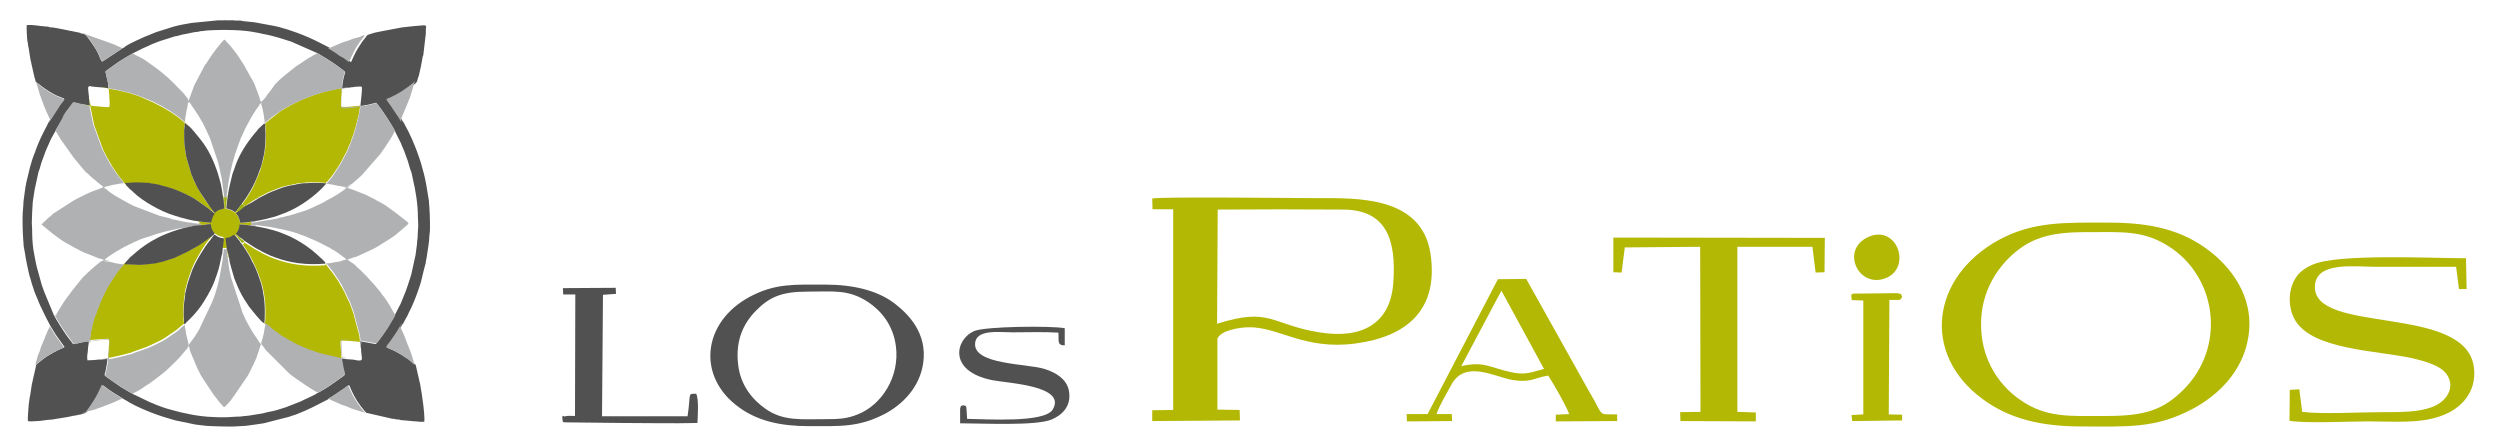
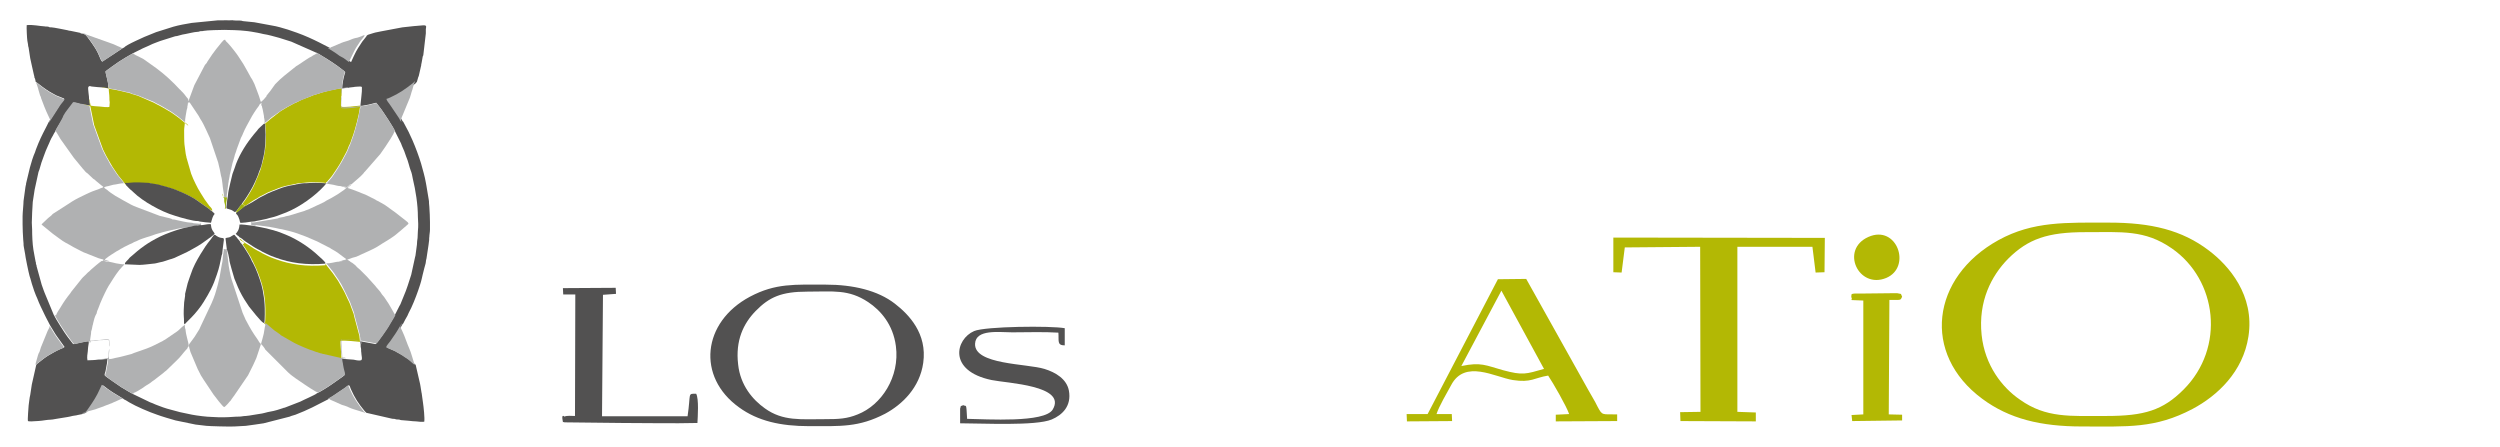
<svg xmlns="http://www.w3.org/2000/svg" version="1.1" id="Capa_1" x="0px" y="0px" viewBox="0 0 786.1 140.4" style="enable-background:new 0 0 786.1 140.4;" xml:space="preserve">
  <style type="text/css">
	.st0{fill-rule:evenodd;clip-rule:evenodd;fill:#525151;}
	.st1{fill-rule:evenodd;clip-rule:evenodd;fill:#B3B804;}
	.st2{fill-rule:evenodd;clip-rule:evenodd;fill:#B0B1B2;}
	.st3{fill-rule:evenodd;clip-rule:evenodd;fill:#9DB10E;}
</style>
  <g>
    <g>
      <path class="st0" d="M290.3,114.1c1.3-9.2-4.5-15.2-8.9-18.6c-5.4-4.2-13.2-6-21.7-6c-9.8,0-15.8-0.5-23.9,3.8    c-15,8-16.8,25.2-3.4,34.8c5.9,4.3,13.1,5.9,22,5.9c10,0,15.6,0.4,23.9-3.9C283.7,127.2,289.2,121.9,290.3,114.1 M232.1,114.6    c-0.9-7.6,1.7-12.9,5.5-16.8c4.3-4.4,8.1-6.1,16.3-6.1s12.9-0.8,19.1,3.3c3.9,2.6,7.8,7,8.7,13.8c1.3,9.8-4.6,18.6-12,21.5    c-3.4,1.4-6.1,1.5-10.1,1.5c-7.8,0-13.4,0.7-19.1-3.4C236.7,125.7,232.8,121.2,232.1,114.6z" />
      <path class="st0" d="M189.6,92.7l4.1-0.3l-0.1-1.9L177,90.6l0.1,2h3.8l-0.1,38.2c-0.8,0-2.6-0.2-3.3,0.2c0,0-1-1-0.6,1.1    c0.3,1.3-0.2,0.3,0.6,0.7l18.1,0.2c7.8,0,16,0.2,23.7,0c0.1-1.9,0.5-7.6-0.4-9.2c-2.8,0-1.6-0.3-2.7,7.1h-26.9L189.6,92.7z" />
      <path class="st0" d="M301.9,133.1c6.8,0,23.8,0.9,28.8-1.2c3.3-1.4,6.3-4.2,5.4-9.1c-0.7-3.6-4.1-5.7-7.7-6.8    c-5.5-1.7-22.1-1.3-21.8-7.9c0.2-4.7,7.6-3.6,11.7-3.6c4.7,0,9.8-0.2,14.5,0.1c0.2,2.6-0.5,4,2,4v-5.4c-4.3-0.8-25-0.6-28.5,0.9    c-5.8,2.5-8.4,12.5,5.5,15.4c4.8,1,23.8,1.7,19.2,9.3c-2.6,4.2-20.7,3-26.9,2.9c-0.3-5.3-0.2-3.7-1.2-4.3c-1.3,0.6-0.5-0.2-1,1.1    V133.1z" />
-       <path class="st1" d="M426.3,108c15.7-2.1,26.2-10.3,23.5-28.3c-2.8-18.1-23.2-17.4-35.3-17.4c-8,0-47.8-0.5-52.2,0.1l0.1,3.4h6.5    v63.1l-6.6,0.1v3.4l27.6-0.2l-0.1-3.3l-7-0.1v-22.3c1.1-2.6,6.6-3.5,9.7-3.6C402,102.7,410.1,110.2,426.3,108 M382.9,65.9    c13.1-0.1,26.4-0.1,39.5,0c13.7,0.1,16.7,9.7,15.7,23.1c-0.9,12.8-9.9,17.7-23.3,15.5c-15.3-2.5-15.3-8-32.1-2.7L382.9,65.9z" />
      <path class="st1" d="M707,105.8c2-13-6.2-22.3-12.4-27c-8.5-6.5-18.3-8.8-31.4-8.8c-13.4,0-23.9-0.5-34.8,5.5    c-21.2,11.7-24.2,35.8-5.1,49.9c8.5,6.3,18.4,8.7,31.4,8.7c14.4,0,22.9,0.7,34.7-5.5C697.3,124.4,705.3,116.9,707,105.8     M623.1,105.3c-1.1-10.6,3.1-18.6,8.3-23.9c6.3-6.3,12.5-8.4,24.3-8.4c11.5,0,18.7-0.8,27.2,5.1c14.3,9.9,16.9,31.2,3.7,44.4    c-6.5,6.5-12.3,8.3-24.3,8.3c-11.4,0-18.9,0.7-27.1-5.1C629.6,121.9,624.1,114.9,623.1,105.3z" />
-       <path class="st1" d="M719.9,132.3c4.5,0.9,19.2,0.2,24.8,0.2c7.7,0,16.3,0.8,23.1-1.8c5.8-2.1,11.1-7.2,10.1-15.2    c-2.6-20.1-50.8-10.1-50-25.6c0.4-7.8,12.5-6,19.5-6c8.3,0,16.6,0,24.9,0l0.9,7h2.4l-0.2-9.7c-11,0-40.2-1.5-48.2,2    c-3.2,1.4-5.2,3.1-6.4,6.3c-1.3,3.3-1,7.5,0.5,10.5c5,10.1,26,10.1,37.5,12.7c3.3,0.8,7.1,1.9,9.2,3.6c2.5,2,3.5,5.5,1.1,8.6    c-3.7,4.9-12.8,4.7-20.3,4.7c-6.8,0-18.8,0.7-24.9-0.1l-0.9-7.1l-3,0.2L719.9,132.3z" />
      <polygon class="st1" points="507.3,85.6 509.9,85.7 510.9,77.8 534.6,77.6 534.7,129.5 528.3,129.6 528.4,132.4 552.1,132.5     552.1,129.7 546.3,129.5 546.3,77.6 569.9,77.6 570.9,85.7 573.7,85.6 573.8,74.8 507.3,74.7   " />
      <path class="st1" d="M451.7,130.2c0.7-2.3,3.4-6.9,4.6-9.1c4.3-8.2,13.8-2.5,19.4-1.6c5.8,0.9,6.7-0.7,11.1-1.4    c1.5,2.2,5.9,9.9,6.6,12.1l-4.2,0.2v2.1l19.3-0.1v-2.1c-4.8-0.1-4.6,0.5-6.2-2.5c-0.5-1-0.8-1.6-1.4-2.6c-1-1.8-2-3.4-3-5.3    l-18-32.2l-8.9,0.1l-22.1,42.4h-6.6l0.1,2.3l14.2-0.1l-0.1-2.2L451.7,130.2z M472.1,91.4l13.4,24.6c-5.7,1.6-6.6,2.1-12.9,0.4    c-5.4-1.5-6.9-2.6-13.1-1.3L472.1,91.4z" />
      <path class="st1" d="M585.5,92.3c-4.3-0.1-3.1,0.2-3.4,1.1c0.9,1.3-2,0.8,3.8,1.1v35.8l-3.7,0.2l0.2,1.9l15.7-0.2v-1.8l-4.2-0.1    l0.2-36c3.9,0,3.4,0.2,4-1c-0.6-1.3,0-0.7-1.5-1.1c0,0-2.1,0-2.2,0L585.5,92.3z" />
      <path class="st1" d="M587.5,74.5c-9,4-3.1,16.5,5.6,12.9C601.2,84,596.5,70.5,587.5,74.5" />
    </g>
    <g>
      <path class="st0" d="M38.6,15.1c-0.1,0.1,0,0-0.1,0.1l-6.4,4.2l-0.4-0.6c-1.2-3.1-2.2-4.4-4.1-7c-0.2-0.3-0.7-0.9-1-1    c-0.3-0.2-1.2-0.2-1.5-0.5l-2.9-0.6c-0.3,0-0.7-0.1-1-0.2c-0.5-0.1-4.4-0.9-5-0.9c-1,0-0.6-0.1-1-0.2c-0.3-0.1-0.8,0-1.1-0.1    c-1.8-0.1-3.7-0.6-5.7-0.4c-0.1,0.6,0.1,4.4,0.2,4.9c0.1,0.5,0.1,0.5,0.2,1.1c0,0.5,0.1,0.7,0.2,1.1l0.5,3.3    c0.2,0.7,0.8,3.9,1.2,5.4c0.1,0.2,0.1,0.3,0.1,0.5c0.1,0.5,0,0.1,0.2,0.5c0.1,0.2,0.2,0.9,0.2,1c0.4,0.2,0.1,0,0.3,0.2l0.8,0.6    c1.1,0.9,3.1,2.3,4.3,2.9c0.4,0.2,0.7,0.4,1.1,0.6l2.5,1c0,0.2-1.1,1.5-1.3,1.8l-3.6,5.6L14.5,40c-1.4,2.7-2.1,4.1-3.2,7    c-0.1,0.3-0.2,0.6-0.3,0.9c-0.6,1.3-1.2,3.3-1.6,4.8l-1.2,5c0,0.2,0,0.4-0.1,0.6c0,0.2-0.1,0.3-0.1,0.5l-0.6,4.4    c0,1-0.3,3.7-0.3,4.8c0,0.8,0,1.7,0,2.5c0,1.7,0.1,3.2,0.2,4.9c0,0.4,0.1,0.7,0.1,1.1s0,0.8,0.1,1.2c0.1,0.5,0.3,1.6,0.4,2.2    c0,0.5,1.1,5.9,1.4,6.9c0.4,1.1,0.6,2.2,1,3.3c0.3,0.9,0.6,1.9,1,2.8c0.1,0.3,0.3,0.6,0.4,0.9c0.7,1.9,1.5,3.4,2.4,5.3    c0.2,0.3,0.2,0.5,0.4,0.8l1.3,2.5l1.1,1.8c0.3,0.5,0.7,1.2,1.1,1.7l2.3,3.2c-0.3,0.3-0.8,0.4-1.2,0.6c-1.2,0.5-2.4,1.2-3.6,1.9    c-0.9,0.5-2.5,1.7-3.2,2.3c-0.2,0.2-0.3,0.3-0.5,0.4c-0.1,0.1-0.2,0.1-0.2,0.2l-0.2,0.2l0,0l-1.4,6.2c-0.1,0.5-0.5,3.2-0.5,3.3    c-0.2,0.6-0.4,2.7-0.5,3.3c0,0.2-0.4,4.7-0.2,4.9c0.1,0.1,0.9,0.1,1.1,0.1c1.8-0.1,2.6-0.1,4.5-0.4c1.2-0.2,1.4,0,3.3-0.4l3.7-0.6    c0.2,0,0.2-0.1,0.5-0.1c0.7-0.2,1.3-0.3,2.1-0.4c0.1,0,0.3-0.1,0.4-0.1l1.5-0.3c0.4-0.4,0.9,0.3,2.2-1.7c1.4-2,2.6-3.8,3.6-6.1    l0.6-1.3c0.2,0.1,1.3,1,1.6,1.2c0.6,0.4,1.1,0.8,1.6,1.1l3.3,2l0.1,0.1c0.1,0.1,0,0,0.1,0.1c0.2,0,1.3,0.7,1.6,0.9    c2.2,1.3,6.4,3.1,8.8,3.9c1,0.4,5,1.6,5.8,1.8l6.3,1.3l3.4,0.4c0.8,0.1,7.5,0.3,8.8,0.2l3.6-0.2c1.4-0.2,4.5-0.6,5.6-0.8l8.2-2.1    c0.3-0.1,0.6-0.3,0.8-0.3c0.3-0.1,0.7-0.2,1-0.3c2.1-0.8,3.4-1.4,5.3-2.3l5.1-2.6c0.2-0.2,0.5-0.4,0.8-0.6    c0.3-0.1,0.6-0.3,0.8-0.5l4-2.7c0.3-0.2,0.5-0.4,0.8-0.6c0.3,0.2,0.4,0.7,0.6,1.2c1.3,2.9,2.4,4.6,4.4,7c0.2,0.2,0.3,0.3,0.5,0.5    l7.4,1.7c0.6,0.1,0.6,0.2,1.2,0.2s0.5,0.2,1.1,0.2c1,0,0.6,0.1,1.2,0.2c0.8,0.1,1.6,0.1,2.4,0.2c1.7,0.2,0.9,0.1,2.4,0.2    c0.9,0.1,1.6,0.2,2.5,0.1c0.2-1-0.2-4.7-0.4-6l-0.4-2.9c0-0.1-0.1-0.3-0.1-0.5c-0.2-1.1-0.3-2.2-0.6-3.3l-1.2-5.2l-2-1.6    c-0.7-0.5-1.3-0.9-2.1-1.4c-0.6-0.4-1.4-0.7-1.8-1c0,0-0.1,0-0.1-0.1c0,0-0.1-0.1-0.2-0.1l-0.9-0.4c-0.6-0.3-1-0.4-1.8-0.8    c0.1-0.5,1-1.5,1.3-1.9c1.2-1.7,2.1-3,3.1-4.8c0.1-0.2,0.4-0.8,0.6-0.9c0.1-0.3,1-1.9,1.3-2.4c0.1-0.2,0.3-0.6,0.4-0.9    c1.1-2,2.2-4.8,3-7.1l0.6-1.8c0.1-0.4,0.2-0.6,0.3-1c0.3-1.1,0.3-1.3,0.5-2.1l0.5-2c0.1-0.5,0.5-1.6,0.5-2c0-0.5,0.1-0.6,0.2-1.1    l0.5-3.3c0.1-0.4,0.2-1.5,0.3-2.2c0.1-0.4,0-0.9,0.1-1.3c0-0.7,0.2-1.5,0.2-2.2c0-0.8,0-1.7,0-2.5c0-1.7-0.1-3.1-0.2-4.8    c0-0.4-0.1-0.7-0.1-1.1s0-0.8-0.1-1.2l-0.7-4.2c-0.1-0.4-0.1-0.7-0.2-1.1c-0.3-1.8-1-4.2-1.5-6c-0.7-2.3-1.7-5-2.7-7.3l-1.2-2.6    c-0.2-0.5-1.7-3.1-1.7-3.2c-0.3-0.2-0.4-0.6-0.6-0.9l-2.9-4.3c-0.4-0.6-1.1-1.4-1.1-1.8c0.5-0.1,0.9-0.3,1.3-0.5    c0.2-0.1,0.4-0.2,0.6-0.3c1.2-0.6,1.8-0.9,2.9-1.6s2.6-1.8,3.7-2.7l0.4-0.5l0.4-1.4c0.1-0.3,0.1-0.1,0.2-0.5l0.7-3.1    c0.1-0.2,0-0.4,0.1-0.6c0-0.3,0.1-0.3,0.1-0.5l0.3-1.7c0-0.2,0.1-0.3,0.2-0.5l0.8-6.9c0-0.4,0-0.9,0-1.3c0.2-1.3,0.4-1.4-2.5-1.1    c-0.4,0-0.7,0.1-1.2,0.1l-3.7,0.4l-6.9,1.3c-0.7,0.2-1.3,0.2-2.2,0.5l-1.6,0.5c-0.3,0.1-0.2,0.2-0.4,0.2c-0.2,0.5-1.1,1.4-1.5,2    l-1.3,2c-0.7,1-2.2,4.4-2.2,4.4c-0.2,0-1.4-1-1.6-1.2c-0.3-0.2-0.5-0.3-0.9-0.5c-0.3-0.2-0.5-0.4-0.8-0.5c-0.5-0.3-1-0.7-1.6-1.1    l-1.3-0.8c-0.4-0.2-0.3-0.2-0.4-0.3l-3.3-1.7c-2.4-1.2-4.6-2.2-7.1-3.1l-2.9-1c-1.7-0.5-3.2-1-5.1-1.3c-1.8-0.3-3.6-0.7-5.4-1    l-3-0.3c-0.6,0-0.7-0.1-1.1-0.2c-0.8-0.1-1.7,0-2.5-0.1c-0.4-0.1-0.9,0-1.3,0c-1.3,0-0.7-0.1-2.4,0c-0.4,0-0.9,0-1.3,0l-8.1,0.8    c-1.8,0.3-4.1,0.7-5.8,1.2l-5.4,1.7l-3.7,1.5c-1.5,0.7-3.8,1.7-5.2,2.5c-0.3,0.2-0.5,0.3-0.8,0.5C39.2,14.8,38.9,15.1,38.6,15.1     M41.9,16.7l3-1.5c1-0.4,2-0.9,3.1-1.4c1.1-0.4,2.2-0.9,3.3-1.2l3.8-1.2c0.6-0.1,0.5,0,1.4-0.3c0.6-0.2,1.2-0.3,1.8-0.4l1.9-0.4    c0.4-0.1,1.5-0.3,2-0.3s0.5-0.2,0.9-0.2s0.6,0,1-0.1c0.9-0.2,5.3-0.3,6.4-0.3c1.4,0,5,0.1,6.5,0.3c1.3,0.1,2.9,0.4,4,0.6    c0.6,0.1,1.3,0.3,1.8,0.4c1.5,0.2,3.5,0.8,5,1.2l3.8,1.2l7.7,3.4c0.4,0.1,1.3,0.7,1.8,1c1.6,0.9,5,3.1,6.4,4.3    c1.3,1,1.1,0.7,0.9,1.4c-0.4,1.3-0.8,3.3-0.8,4.6c0.3,0,1.1-0.2,2-0.2c0-0.1,1.8-0.2,2-0.3c0.4,0,1.8-0.2,2.1,0    c0.1,0.2,0.1,0,0.1,0.3c0.1,1.1-0.4,4.4-0.4,4.9l-0.1,0.8c0.9,0,1.7-0.3,2.6-0.4l2.4-0.6c0.5,0.7,1.1,1.4,1.6,2.1    c0.6,0.8,4,5.9,4.3,6.9l1.9,3.8c0.1,0.3,0.2,0.5,0.3,0.8l0.7,1.6c0.2,0.6,0.4,1.1,0.6,1.7c0.7,1.6,1,3.3,1.4,4.3s0.5,1.6,0.7,2.7    c0.9,3.7,1.6,8.2,1.6,12c0,0.8,0.1,1.4,0.1,2.2c0,0.7,0,1.5-0.1,2.2c0,0.6-0.1,1.5-0.1,2.2c-0.1,0.8-0.2,1.3-0.2,2.1l-0.4,3    c0,0.3-0.1,0.6-0.2,1l-1.2,5.5c-0.4,1.1-0.7,2.3-1.1,3.4c-0.2,0.6-0.4,1.2-0.6,1.7l-1.3,3.2c-0.2,0.5-0.4,1.1-0.7,1.5    c-0.5,0.9-1,2.1-1.5,2.9c-0.1,0.4-1.1,2-1.4,2.5c-0.2,0.4-0.5,0.8-0.7,1.2c-0.3,0.6-3.6,5.3-3.9,5.4l-4.9-0.9    c0.1,0.3,0.2,0.7,0.2,1.1c0,0.2,0,0.4,0,0.6c0,0.3,0.1,0.2,0.1,0.5c0.1,0.4,0,0.9,0.1,1.3c0,0.9,0.5,2.3-0.1,2.5s-1.9-0.1-2.3-0.2    c-0.9-0.1-1.8-0.1-2.6-0.2l-1.2-0.2c0,0.7,0.4,2.5,0.5,3.4c0.1,0.5,0.4,1.2,0.4,1.9c-0.2,0.1-0.3,0.2-0.5,0.4    c-0.8,0.6-2.8,2-3.7,2.6c-0.8,0.6-3.9,2.5-4.5,2.7c-0.3,0.4-4.3,2.1-5.2,2.6l-4.9,1.9c-0.2,0-0.3,0-0.4,0.1c-0.8,0.3-3.1,1-4,1.1    c-1.3,0.2-2.1,0.6-3.8,0.8c-1,0.1-2.6,0.5-4,0.6c-0.8,0-1.3,0.2-2.1,0.2c-1.5,0-2.9,0.2-4.4,0.2c-0.8,0-1.5,0-2.2,0l-2.1-0.1    c-1.3,0-4.6-0.4-6.1-0.7l-3.8-0.8c-1.3-0.4-4-1-5.3-1.5c-1-0.4-2.3-0.8-3.3-1.3c-0.2-0.1-0.5-0.2-0.8-0.3l-5.4-2.6    c-0.8-0.5-1.7-0.9-2.4-1.4l-1.2-0.7c-0.8-0.6-5.1-3.4-5.3-3.8c0-0.3,0-0.5,0.1-0.7c0.3-0.8,0.2-0.9,0.4-1.8s0.3-1.6,0.4-2.7    c-1,0-2.1,0.3-3.2,0.3c-0.2,0.1-2.8,0.2-3.1,0.2c-0.2-1,0-2,0.1-2.8c0-0.5,0.2-2.3,0.3-2.6v-0.6c-1.3,0-4.7,1-4.9,0.9    c-0.1-0.1-1.5-1.9-1.7-2.2c-0.8-1-3.9-5.9-4.4-7L14,92c-0.1-0.2-0.2-0.6-0.3-0.8c-0.2-0.5-0.4-1.1-0.6-1.7l-1.6-5.8    c0-0.2,0-0.3-0.1-0.5s-0.1-0.1-0.1-0.4c0-0.2,0-0.3-0.1-0.5c-0.2-0.9-0.5-2.8-0.7-3.8c-0.3-1.9-0.4-4.4-0.4-6.4    c0-0.8-0.1-1.2-0.1-2.1c0-1,0.2-5.5,0.3-6.5l0.6-3.9l1.2-5.5c0.1-0.3,0.2-0.6,0.3-0.8c0.6-2.2,0.6-2.1,1.4-4.3    c0.2-0.5,0.4-1.1,0.6-1.6l0.7-1.6c0.2-0.5,0.5-1,0.7-1.6c0.2-0.5,0.5-1,0.8-1.5c0.2-0.4,0.5-1,0.8-1.4c0.2-0.6,2.5-4.2,2.8-4.7    c0.4-0.7,1-1.5,1.5-2.2l1.6-2.1c1,0,2,0.6,3,0.6c0.7,0,1.2,0.2,2,0.2L28,31.2c0.1-0.7-0.5-3.5-0.2-3.9c0.5-0.4,0.4-0.2,1-0.1    c0.7,0.1,3.1,0.3,3.4,0.3c0.6,0,1.3,0.3,1.9,0.2L34,26.9c0.1-1.1-0.9-3.9-0.8-4.5c1.4-1,2.7-2,4.2-3C38,19,41.1,17.1,41.9,16.7z" />
-       <path class="st1" d="M71.5,62.1C71.3,62.5,71,65,71,65.5c-0.3,0.2,0.3-0.1-0.1,0.1l0,0l-0.2,0.1c0.1-0.6,0.1-1.3-0.1-1.9    c-0.3-0.9,0.2-1.5-0.4-1.7c0,0.6,0.1,0.6,0.2,1.8c0,0.5,0.2,0.9,0.1,1.6c0,0,0,0-0.1,0L70,65.6c-2.5,0.7-1.8,1-2.5,1.2    c-0.3-0.3-0.5-0.7-0.9-1c0.1,0.3,0.1,0.2,0.2,0.5c-0.1-0.2,0-0.2-0.3-0.2c0.1,0.2,0.2,0.2,0.4,0.4c0.2,0.1,0.3,0.2,0.4,0.4    c-0.1,0.3-0.3,0.4-0.4,0.6c-0.2,0.2-0.2,0.4-0.3,0.7C66,70.1,66.4,70,65.8,70c-1-0.1-1.6-0.1-2.8-0.3c-0.4-0.1-0.4-0.2-1-0.2    c0.1,0.1,0,0,0.2,0.1c0.1,0.1,0,0,0.2,0.1c0.1,0,0.2,0.1,0.2,0.1c0.2,0.2,0.1,0,0.1,0.4c0,0.2,0,0.2,0.1,0.4    c-0.2,0.2-0.5,0.2-0.9,0.3c-0.3,0-0.1,0-0.2,0.1c0.6,0,0.7-0.1,1.1-0.2c0.3-0.1,0.8-0.1,1.1-0.1c0.5-0.1,1.6-0.2,2.2-0.2    c0.1,0.7,0.1,1.1,0.4,1.7c0.2,0.5,0.6,0.8,0.8,1.3c-0.2,0.3-1,0.8-1.3,1.1c-0.4,0.3-0.9,0.7-1.4,1c-0.4,0.3-0.9,0.7-1.4,1    l-1.1,0.7c-0.6,0.5-2.7,1.6-3.4,1.9l-3.2,1.5c-0.6,0.2-1,0.4-1.7,0.7c-0.3,0.1-0.8,0.2-1,0.3L52,81.9c-0.6,0.2-1.2,0.4-1.9,0.5    c-0.5,0.1-1.4,0.3-2,0.4c-1.1,0.1-3.2,0.4-4.4,0.4L39.2,83c0-0.1,0-0.1,0.1-0.2c0,0,0,0,0-0.1c0,0,0,0,0-0.1L39,82.9l-0.3,0.4    c-0.1,0.1-0.2,0.2-0.3,0.3c-1.4,1.4-2.6,3.5-3.7,5.1c-0.7,1.1-0.6,0.9-1.2,2c-0.5,0.9-0.9,2-1.4,2.9c-0.6,1.3-0.8,1.9-1.3,3.2    c-0.2,0.6-0.4,0.9-0.5,1.5c0,0.2,0,0.1-0.1,0.2l0,0c-0.4,0.8-0.7,2-1,2.9c-0.1,0.3-0.2,0.6-0.2,0.8c-0.1,0.4-0.3,1.3-0.4,1.7    c-0.1,0.3-0.1,0.6-0.1,1l-0.3,2c0.7,0,1-0.1,1.5-0.1c0.5-0.1,1.1,0,1.6-0.1c0.6,0,2.5-0.3,2.9-0.1c0.1,0.1,0.2,1.9,0,2.2v0.8    c0,1-0.2,1.9-0.2,2.9c1,0,1.6-0.3,2.7-0.5c0.7-0.1,3.6-0.9,4.4-1.1c0.4-0.1,0.4-0.1,0.7-0.3l4-1.4c1.9-0.8,3.3-1.5,5.1-2.4    c0.2-0.1,0.4-0.3,0.7-0.4l3.8-2.6c0.2-0.2,0.4-0.3,0.6-0.5c0.4-0.3,1.4-1.3,1.9-1.5c0,0,0.1-0.2,0.1-0.3h-0.2    c-0.1-0.6-0.1-1.6-0.1-2.3c-0.1-0.9,0-3.6,0.1-4.6l0.3-2.1c0-0.2,0-0.4,0-0.6l0.8-3.3c0.3-1,0.7-2,1-2.9c0.7-2.2,1.8-4.2,3-6.2    c1.3-2.2,1.8-2.9,3.4-4.9c0.2-0.2,0.3-0.4,0.5-0.7c0.2-0.3,0.4-0.5,0.6-0.6c0.3,0.1,0.3,0.3,0.6,0.4c1.7,1.2,2.3,0.3,2.3,1.2    L69.9,78l0.2-0.1c0.2,0.1,0.2,0.1,0.6,0.1c0.1,0,0.3-0.1,0.3-0.1c0.3,0,0.2,0,0.3,0.1c0,0.3,0,0.6,0.1,0.8    c0.1,0.4,0.1,0.4,0.1,0.8c0,0.3,0.1,0.4,0.2,0.7c0,0.4,0,0.6,0.3,0.7c-0.2-1.1-0.4-2.1-0.6-3.2L71.2,75c0,0,0,0,0.1,0    c0.4-0.2,0.4-0.1,0.7-0.2c0.2,0,0.5-0.2,0.7-0.2c0.4-0.2,0.9-0.6,1.2-0.7c0.4,0.2,0.4,0.5,0.8,0.8c-0.1-0.4-0.1-0.3-0.3-0.5l0,0    C74.2,74,74.3,74,74.2,74l0.1-0.1l0.1-0.1l-0.1-0.3c0.2-0.2,0.5-0.6,0.7-0.9l0.1-0.2c0.2-0.4,0.4-1.3,0.4-1.8    c0.5-0.1,2.9,0.2,3.5,0.3v-1.1c-0.4,0.1-3.1,0.4-3.5,0.3l-0.2-0.9c-0.1-0.2-0.2-0.5-0.3-0.8c-0.4-1.1-1-0.9-0.7-1.5    c-0.3,0-0.1,0.2-0.2-0.1c0.2-0.2,0.2-0.1,0.2-0.4c-0.2,0.1-0.3,0.2-0.5,0.4c-0.3-0.1-0.7-0.5-1.2-0.7c-1.4-0.5-1.4-0.3-1.5-0.7    c0-0.1,0-0.2,0-0.3l0.2-1.7c0-0.5,0.4-1.6,0.3-2.1c-0.1,0.1-0.1,0-0.1,0.2c0,0.1,0,0.2-0.1,0.3C71.5,61.9,71.5,62,71.5,62.1" />
      <path class="st1" d="M83.2,39L83.2,39c0.4,0,0.2,0.3,0.3,1.6c0,0.7,0.1,1.3,0.1,2l-0.1,3c0,0.3-0.1,0.5-0.1,1    c0,0.6-0.5,2.9-0.6,3.5c-0.3,1-0.6,2.3-0.9,3.3c-0.1,0.3-0.2,0.4-0.3,0.7c-0.4,1.3-1.1,2.5-1.5,3.7c-0.6,1.4-2.2,4-3.1,5.3    c-0.2,0.3-0.8,1-0.9,1.3c0.2-0.1,0.1,0.1,0.2-0.2c0.4,0-0.1,0.1,0.7,0.5c-0.2,0.2,0.1-0.1-0.2,0.1c-0.2,0.2-0.1,0-0.2,0.3l2.5-1.7    c0.3-0.2,0.9-0.6,1.3-0.8c0.5-0.2,0.8-0.5,1.3-0.8c0.4-0.2,1-0.5,1.4-0.7c0.9-0.6,3.4-1.5,4.4-1.9c1.4-0.6,3.5-1,5-1.3    c0.4,0,0.5-0.1,0.9-0.2c1.2-0.1,1.5-0.2,2.9-0.3c0.6,0,0.7-0.1,2-0.1c0.7,0,3.7,0.1,4,0.2c0,0.5,0,0-0.5,0.7c0.3-0.1,0,0,0.2-0.1    c0.1,0,0.1-0.1,0.2-0.2c0.1-0.1,0.2-0.1,0.2-0.2c0.1-0.5,0.2-0.3,0.5-0.6c0.2-0.3,0.3-0.4,0.5-0.6l1-1.2c0.6-0.8,2.7-4,3-4.7    l1.5-2.8c0.5-0.9,0.6-1.6,1-2.3c0-0.1,0.1-0.1,0.1-0.2c0.1-0.2,0,0,0.1-0.2l1-2.8c0.6-1.7,1.8-6.3,2-8c0-0.4,0.2-0.5,0.2-1.1    c-0.9,0.1-5.6,0.7-6,0.3c-0.2-0.2,0-2.6,0-3.1l0.1-0.4c0,0,0,0,0-0.1v-0.3l0.1-1.9c-0.9,0.1-4.4,0.8-5.6,1.2    c-0.5,0.1-1.1,0.3-1.6,0.5c-0.6,0.2-1.1,0.3-1.7,0.5c-0.3,0.1-0.4,0.2-0.7,0.3c-0.9,0.4-3.2,1.1-3.9,1.6c-0.5,0.3-1,0.5-1.5,0.7    c-1.2,0.6-3.2,1.8-4.2,2.4L85.6,37C85.1,37.3,83.4,38.9,83.2,39" />
      <path class="st1" d="M75.8,76.3c0.5,0.2,2.1,3,2.6,3.8c0.2,0.4,0.6,0.9,0.7,1.3c0.3,0.5,0.4,0.8,0.7,1.4c1.1,2.2,1.9,4.4,2.6,6.7    l0.4,1.7c0.2,0.8,0.6,3.7,0.6,4.5c0.1,1,0.1,5.5-0.1,5.9l-0.3-0.1c0.1,0.3,0.1,0.2,0.3,0.4c0.5,0.2,1.5,1.4,2.4,2    c0.2,0.2,0.4,0.3,0.6,0.5l0.6,0.4l0,0l1,0.7c0.3,0.2,0,0.1,0.3,0.3l4.2,2.4c1.3,0.7,4.8,2.2,6.2,2.6c0.3,0.1,0.5,0.2,0.8,0.3    c0.2,0.1,0.2,0.1,0.4,0.1l0.9,0.3c0.3,0.1,0.2,0.1,0.4,0.1l2.7,0.6c0.6,0.1,1.9,0.5,2.6,0.6l1,0.2c0-0.7-0.1-0.8-0.1-1.3    s0-1-0.1-1.5c0-0.7-0.2-2.4-0.1-3c1.1-0.3,5.8,0.3,6.1,0.3c0-0.2-0.2-1.7-0.2-1.9l-1.6-6c-0.1-0.2-0.1-0.6-0.2-0.9l-0.9-2.4    c-0.2-0.5-0.1-0.5-0.6-1.5c-0.6-1.1-1.1-2.5-1.8-3.7c-0.6-1.1-0.9-1.6-1.6-2.8c-0.3-0.4-0.6-0.9-0.9-1.3c-0.7-1.2-2.8-3.5-2.9-3.9    h-0.2v0.3c-5.9,0.5-11-0.2-15.6-1.9l-1.6-0.6c-1-0.4-1.6-0.8-2.3-1.1c-0.5-0.2-0.3-0.2-0.7-0.4c-1.8-0.9-2.6-1.4-4.2-2.5    c-0.6-0.4-0.5-0.2-1.3-0.9c-0.2-0.1-0.4-0.3-0.6-0.5s-0.4-0.4-0.7-0.4c0.3,0.6,0.7,0.6,1.2,1l0.4,0.3c-0.2,0.2,0-0.1-0.6,0.5    l-0.1-0.1C75.9,76.2,76,76.2,75.8,76.3" />
      <path class="st1" d="M32.1,27.4c0.1,0.1,0,0.1,0.2,0.1c0,0,0,0,0.1,0c0.5,0.2,1.1,0,1.8,0.4c0,1,0.2,1.8,0.2,2.8    c0,0.5,0,1,0.1,1.5l-0.1,1.4c-0.4,0.2-2.4,0-3-0.1c-0.4,0-2.8-0.2-2.9-0.3l-0.2-1c-0.1-0.5,0.1-0.8-0.2-1l0.2,1.9    c-0.8,0-1.3-0.2-2-0.2l0.5,0.2c0.2,0.1,0.4,0.1,0.6,0.1c0.4,0,0.5,0.1,1,0.2l1.2,5.9l2.8,7.7c0.7,1.5,1.1,2.2,1.9,3.6    c0.2,0.4,0.9,1.6,1.1,1.9c0.2,0.2,1.2,1.9,1.9,2.8c0.2,0.2,1.9,2.3,2,2.5l0.6,0.6c-0.1-0.5-0.4-0.3-0.3-0.7c0.4,0,0.7,0,1,0    c2.6-0.3,4-0.1,6.5,0c0.2,0,0.3,0,0.4,0.1c0.5,0.1,2,0.3,2.5,0.4l3.6,1c2.2,0.6,5.9,2.3,7.9,3.5l4.7,3.3c-0.2-0.1-0.2,0,0,0    c0.2,0.2,0.2,0.2,0.4,0.2c0.3,0,0.2,0,0.3,0.2c-0.1-0.3-0.2-0.2-0.2-0.5s-0.7-1-0.9-1.2c-1.2-1.6-1.7-2.3-2.7-4    c-0.6-0.9-1.1-1.9-1.6-2.9s-1-2.1-1.4-3.2l-1.5-5.2c0-0.2,0-0.3-0.1-0.5c0-0.3-0.1-0.3-0.1-0.5l-0.4-3c-0.1-0.8-0.1-3.6-0.1-4.5    c0-0.7,0.2-1.5,0.2-2.2c0.5,0.1,0.6,0.6,1.1,0.8c-0.1-0.2,0-0.1-0.2-0.3c-0.1-0.1-0.2-0.2-0.2-0.2c-0.2-0.1-0.3-0.3-0.5-0.4    c0,0,0,0-0.1,0c0,0,0,0-0.1,0L57,37.7c-1.3-1.1-2-1.5-3.1-2.3l-1-0.6c-1.2-0.7-2.5-1.5-3.8-2.1c-0.2-0.1-0.5-0.3-0.7-0.4L43.1,30    c0,0,0,0-0.1,0l-1.7-0.5c-0.2-0.1-0.1-0.1-0.2-0.1c-0.2-0.1,0,0-0.1-0.1c-0.2,0-0.3,0-0.5-0.1l-4.4-1c-0.3-0.1-1.8-0.2-1.9-0.4    c0,0,0,0,0-0.1v-0.1c-0.1-0.3,0-0.3-0.2-0.6l0.1,0.7C33.4,27.7,32.7,27.4,32.1,27.4" />
      <path class="st2" d="M70.1,78.4l-0.1,1v-0.1c0,0,0,0,0-0.1c0,0,0,0,0-0.1l0.1-0.3C70.1,78.6,70.2,78.5,70.1,78.4    c0.3,0,0.2-0.1,0.3,0.1l-0.3,2c-0.1,0.9-0.1,1.7-0.3,2.4L69,87.4c-0.3,1.3-0.7,3-1.1,4.2c-0.1,0.3-0.2,0.7-0.3,1    c-0.3,0.9-0.7,1.9-1.1,2.8l-3.4,7.2c-0.1,0.3-0.3,0.6-0.4,0.9c-0.2,0.3-0.3,0.5-0.5,0.8c-0.3,0.5-0.7,1.1-1,1.6l-1.1,1.5    c-0.4,0.6-0.8,0.9-0.7,1.3c0,0.2,0.1,0.3,0.1,0.6c0.1,0.5,0.3,0.9,0.4,1.4l2.2,5.2c0.1,0.3,0.2,0.4,0.3,0.6c0.5,1.1,1,2,1.7,3    l3,4.5c0.6,0.8,3,4,3.4,4c0.2,0,1-0.9,1.2-1.1s0.2-0.3,0.4-0.5c0.2-0.2,0.2-0.2,0.4-0.4c0.1-0.1,0.5-0.8,0.9-1.3    c0.1-0.1,0,0,0.1-0.1L78,118l1.6-3.2c0.3-0.7,0.7-1.5,1-2.2c0.1-0.4,0.3-0.8,0.4-1.2l0.7-2.1c0.6-1.6,0.2-1-0.3-1.9    c-0.2-0.3-0.3-0.6-0.5-0.8c-1.4-2-2.2-3.3-3.4-5.6c-0.2-0.5-0.3-0.4-0.4-0.8c-0.1-0.3-0.3-0.6-0.4-0.9s-0.3-0.6-0.4-0.9l-3.5-10.6    c-0.3-0.8-1-4.5-1-5.2l-0.4-3.4c0-0.1-0.1-0.5-0.1-0.5c0-0.3,0.1-0.2,0.3-0.3c-0.1-0.1,0-0.1-0.3-0.1c0,0-0.2,0.1-0.3,0.1    c-0.3,0-0.3-0.1-0.6-0.1L70.1,78.4z" />
      <path class="st2" d="M107.1,58.4c0.1,0.3,0.1,0.1,0.4,0.2l1.4,0.5l-0.7,0.6c-1.2,0.9-2.6,1.8-3.9,2.5l-1.7,0.9    c-0.2,0.1-0.5,0.3-0.8,0.5l-4.5,2.1l0,0c-0.1,0.1,0,0-0.2,0.1L96,66.2c-0.2,0.1-0.1,0.1-0.2,0.1l-4.9,1.5c-0.3,0.1-0.7,0.1-1,0.2    c-0.7,0.3-1.5,0.3-2.1,0.5c-0.2,0.1-0.2,0.1-0.5,0.2l-7.1,1.2c-0.4,0-0.9,0.2-1.1-0.1c0.5,0,1.1,0,1.4-0.3L79,69.7v1.1l1.3,0.2    c0-0.3,0.1-0.2,0.5-0.2l4.3,0.6c0.2,0,0.2,0.1,0.5,0.1c0.4,0.1,0.7,0.1,1.1,0.2c0.7,0.2,1.4,0.3,2,0.4c1.4,0.3,3.4,0.8,4.8,1.3    l2.7,1c1.2,0.5,2.4,1,3.5,1.5l4.1,2.1c0.3,0.2,0.4,0.3,0.8,0.5c0.5,0.3,1.1,0.6,1.5,0.9l2.8,2.1c0,0,0,0,0,0.1c0,0,0,0-0.1,0    l-2.1,0.6c-0.3,0.1-0.1,0-0.2,0.1c0.6,0.1,1.2-0.2,1.7-0.3c0.4-0.1,0.3,0.1,0.5-0.2c0.6,0,0.3,0,1.2,0.6c0.3,0.2,0.2,0.2,0.5,0.3    c-0.1-0.2-0.1-0.3-0.4-0.5c-0.1,0-0.1-0.1-0.2-0.1c-0.3-0.2-0.5-0.2-0.6-0.5c0,0,0.1-0.1,0.1,0l1.4-0.5c0.2-0.1,0.4-0.1,0.7-0.2    l0.7-0.2c0.4-0.2,0.8-0.4,1.3-0.6c1.3-0.6,4.1-1.8,5.2-2.5c2.2-1.5,4.6-2.6,6.8-4.6c0.3-0.2,0.2-0.2,0.5-0.4l2.3-2    c0.3-0.3,0.5-0.4-0.7-1.3l-3.2-2.5l0,0l-3.2-2.3c-0.4-0.2-0.8-0.5-1.2-0.7l-1.5-0.8c-0.3-0.1-0.1,0-0.3-0.2l-3.2-1.6    c-0.4-0.2-0.9-0.3-1.3-0.5c-0.8-0.4-1.9-0.7-2.8-1.1l-1.2-0.4c0,0,0,0-0.1,0l-0.1-0.1c0.2-0.5,0.7-0.5,1-1c-0.5,0-0.3,0.2-0.9,0.6    c-0.4,0.2-0.2,0-0.3,0.3H109c-0.2-0.3-0.5-0.1-0.9-0.2C107.6,58.4,107.7,58.4,107.1,58.4" />
      <path class="st2" d="M106.5,82.3c-0.8-0.1-3.2,0.8-3.9,0.4c0.1,0.4,2.2,2.6,2.9,3.9c0.3,0.4,0.6,0.9,0.9,1.3    c0.8,1.2,1,1.6,1.6,2.8c0.7,1.3,1.2,2.6,1.8,3.7c0.5,1,0.4,1,0.6,1.5l0.9,2.4c0.1,0.3,0.1,0.6,0.2,0.9l1.6,6    c0.1,0.3,0.3,1.7,0.2,1.9c-0.3,0-5-0.6-6.1-0.3c-0.1,0.6,0,2.3,0.1,3c0,0.5,0,1,0.1,1.5c0,0.5,0.2,0.7,0.1,1.3l-1-0.2    c-0.7-0.1-2-0.5-2.6-0.6l-2.7-0.6c-0.2-0.1-0.1-0.1-0.4-0.1l-0.9-0.3c-0.2-0.1-0.1-0.1-0.4-0.1c-0.3-0.1-0.5-0.2-0.8-0.3    c-1.4-0.4-4.9-1.9-6.2-2.6l-4.2-2.4c-0.3-0.2,0-0.1-0.3-0.3l-1-0.7l0,0l-0.6-0.4c-0.2-0.2-0.4-0.3-0.6-0.5c-0.8-0.6-1.9-1.7-2.4-2    c0,0.5,0.1,0.7-0.1,1.2l-0.1,0.6c-0.2,1.4-0.3,1.9-0.7,3.3c-0.1,0.5-0.4,1.2-0.4,1.6c0.3,0.2,1.3,1.5,1.3,1.7l7.2,7.2    c0.6,0.6,0.6,0.5,1.3,1.1c0.4,0.3,0.7,0.5,1.1,0.8c1,0.7,4.8,3.3,5.6,3.7c0.4,0.2,0.8,0.6,1.3,0.6l-0.1,0.2    c0.7-0.2,3.7-2.1,4.5-2.7c0.9-0.6,2.9-2,3.7-2.6c0.2-0.1,0.3-0.3,0.5-0.4c0-0.7-0.3-1.4-0.4-1.9c-0.1-0.8-0.6-2.7-0.5-3.4l1.2,0.2    c-0.2-0.3-0.6-0.3-1.1-0.3c-0.1-0.1-0.1-0.2-0.1-0.6c0-1.3-0.4-3.7-0.2-5.1c1.1-0.1,3.1,0.1,4.4,0.2c0.6,0,0.9,0.2,1.5,0.2    c0.2,0.3,0,0.7,0.4,1.1c0-0.4-0.1-0.7-0.2-1.1l4.9,0.9c0.3-0.1,3.6-4.8,3.9-5.4c0.2-0.4,0.5-0.8,0.7-1.2c0.3-0.5,1.3-2.1,1.4-2.5    c-0.3,0.1-0.1,0.2-0.3-0.1l-1.2-2.1c-0.3-0.5-0.5-0.8-0.7-1.2c-0.1-0.2-0.3-0.5-0.4-0.6c-0.3-0.5-0.5-0.7-0.8-1.2    c-0.1-0.3-0.9-1-1.2-1.6c-0.2-0.4-0.9-1.1-1.3-1.6c-0.1-0.1,0-0.1-0.1-0.1l-0.1-0.1l0,0c-0.1-0.1-0.1-0.1-0.2-0.3l-1.8-2    c-0.3-0.4-0.7-0.7-0.9-1l-1.9-1.9c-0.1-0.1-0.2-0.2-0.3-0.3l-0.7-0.6l0,0c-0.4-0.3-0.6-0.7-0.9-0.9c-0.3-0.2-0.8-0.7-1.1-0.8    c-0.3-0.1-0.2-0.1-0.5-0.3c-1-0.6-0.6-0.6-1.2-0.6c-0.2,0.3-0.1,0.1-0.5,0.2C107.7,82,107.1,82.4,106.5,82.3" />
      <path class="st2" d="M34.4,109.7c-0.1,0.2-0.2,0.5-0.2,0.8c-0.1,0.6,0,1.5-0.2,2.1c-0.6,0.2-1.7,0.3-2.4,0.3    c-0.6,0-0.6,0.1-0.8,0.3c1.1,0,2.1-0.3,3.2-0.3c0,1-0.2,1.8-0.4,2.7c-0.2,0.9-0.1,1-0.4,1.8c-0.1,0.2-0.1,0.4-0.1,0.7    c0.2,0.4,4.5,3.3,5.3,3.8l1.2,0.7c0.7,0.5,1.6,0.9,2.4,1.4l-0.1-0.4c0.6-0.1,2.5-1.3,3.1-1.7l0.4-0.3c0.8-0.6,1.3-0.7,2.5-1.7    c0.4-0.3,0.8-0.5,1.1-0.8c0.7-0.6,1.5-1.1,2.2-1.7c0.3-0.3,0.7-0.6,1.1-0.9l3.2-3.1c1.3-1.2,1.9-2.2,3-3.4l0.1-0.1l0,0l0.3-0.3    l0,0l0,0c0.2-0.9,0.7-0.2,0.3-1.8c-0.1-0.5-0.8-3.1-0.8-3.6c-0.1-0.9,0-0.3-0.2-1c-0.1-0.3-0.1-0.7,0-1c-0.5,0.1-1.5,1.1-1.9,1.5    c-0.2,0.2-0.4,0.3-0.6,0.5l-3.8,2.6c-0.3,0.1-0.5,0.3-0.7,0.4c-1.8,0.9-3.2,1.7-5.1,2.4l-4,1.4c-0.3,0.1-0.3,0.1-0.7,0.3    c-0.8,0.2-3.7,1-4.4,1.1c-1.2,0.2-1.7,0.5-2.7,0.5C34.1,111.6,34.4,110.7,34.4,109.7" />
      <path class="st2" d="M31.9,82.1c-0.4,0.2-3,2.4-3.3,2.7c-0.2,0.2-0.3,0.3-0.5,0.5c-0.7,0.5-0.9,0.9-1.5,1.4    c-0.7,0.6-1.2,1.3-1.6,1.8l-2.4,3c-0.1,0.2-0.3,0.3-0.4,0.6C20.9,93.7,20,95,19,96.7c-0.4,0.6-1.2,1.8-1.4,2.5L17.2,99    c0.4,1.1,3.6,6,4.4,7c0.2,0.3,1.5,2.1,1.7,2.2s3.6-0.9,4.9-0.9v0.6c0.4-0.3,0.1-0.4,0.3-0.6c0.2-0.1,0.6,0,0.8-0.1    c0.5,0,1.1-0.1,1.6-0.2c0.6-0.1,1.2,0,1.7-0.1h1.3c0.3,0,0.2-0.1,0.3,0.1c0.2,0.3,0,1.5,0.1,2c0.2-0.3,0.1-2.1,0-2.2    c-0.4-0.2-2.3,0-2.9,0.1c-0.5,0-1.1,0-1.6,0.1s-0.8,0.2-1.5,0.1l0.3-2c0.1-0.4,0-0.7,0.1-1c0.2-0.4,0.3-1.3,0.4-1.7    c0.1-0.3,0.2-0.6,0.2-0.8c0.2-0.9,0.5-2.1,1-2.9l0,0c0.1-0.1,0,0,0.1-0.2c0.1-0.7,0.3-1,0.5-1.5c0.5-1.3,0.7-1.9,1.3-3.2    c0.5-1,0.9-2,1.4-2.9c0.6-1.1,0.5-0.9,1.2-2c1-1.6,2.3-3.7,3.7-5.1c0.1-0.1,0.2-0.2,0.3-0.3l0.3-0.4c-0.3,0.1-2.1-0.2-2.6-0.3    c-0.4-0.1-2-0.5-2.4-0.5c-0.5,0-0.7-0.1-1.2-0.2c-0.1,0-0.3-0.1-0.5,0C32,82,32.3,82,31.9,82.1" />
      <path class="st2" d="M17.3,41.3c0.3-0.1,0.1-0.3,0.7,0.7l0.6,1c0.2,0.3,0.2,0.4,0.4,0.7l4.2,5.9L26,53c0.7,0.7,0.8,1.1,1.5,1.5    l1.8,1.7c0.7,0.4,0.3,0.2,0.9,0.7l1.7,1.4c0.2,0.2,0.5,0.3,0.6,0.5c-0.2,0.3-0.6,0.2-1.3,0.6L29,60.2c-0.2,0.1-0.5,0.2-0.7,0.3    c-0.5,0.2-0.9,0.4-1.3,0.6c-1.6,0.8-2.8,1.3-4.4,2.3c-0.2,0.1-0.4,0.3-0.6,0.4l-5.3,3.4c-0.2,0.1-0.3,0.3-0.5,0.5    c-0.4,0.3-0.7,0.6-1.1,0.9l-2,1.9c0.1,0.3-0.1,0,0.2,0.3l3.3,2.7c0.9,0.6,3,2.3,4,2.8l1.3,0.7c0.4,0.2,0.8,0.5,1.2,0.7    c0.9,0.4,1.8,1,2.5,1.3c0.3,0.1,0.4,0.2,0.6,0.3l4.8,1.9c0.2,0.1,0.5,0.1,0.7,0.2c0.3,0.1,0.4,0.1,0.8,0.2c0,0.5,0,0.1-0.3,0.6    c0.4-0.1,0.1-0.1,0.5-0.2c0.2-0.1,0.4,0,0.5,0c0.4,0.1,0.6,0.2,1.2,0.2c-0.2-0.2,0-0.1-0.4-0.2l-1-0.3c0.1-0.3,0.1-0.2,0.3-0.4    c1.5-1.2,2.1-1.4,3.4-2.3c0.5-0.3,0.5-0.2,0.9-0.5l0.3-0.2c0.1-0.1,0.2-0.1,0.4-0.2c0.8-0.5,0.9-0.5,1.7-0.9    c0.3-0.1,0.5-0.3,0.8-0.4c0.4-0.2,0.5-0.2,0.9-0.4c0.3-0.2,0.5-0.3,0.8-0.4c0.2-0.1,0.3-0.1,0.5-0.2s0.2-0.1,0.4-0.2    c0.8-0.4,1.8-0.7,2.7-1l1-0.3c1.6-0.6,2.3-0.8,3.8-1.2c2.1-0.6,3.1-0.7,5.1-1.2c0.4-0.1,0.8-0.1,1.1-0.2s0.8,0,1.1-0.1    s3.6-0.7,4.1-0.6l0.2,0.1c0,0,0,0,0.1,0.1l-0.2,0.1c0.4-0.1,0.6-0.1,0.9-0.3c-0.1-0.2,0-0.1-0.1-0.4c0-0.4,0.1-0.2-0.1-0.4    c-0.1,0.3-0.7,0.1-1,0.1c-0.4,0-0.8-0.1-1.2-0.1c-0.4-0.1-0.5-0.2-1.1-0.2c-0.8,0-3.4-0.6-4.3-0.8C55,69.1,54.9,69,54.4,69    c-0.6,0-0.1,0-0.5-0.2s-3-0.7-3.6-0.9l-7.4-2.8c-1.3-0.5-2.2-1-3.4-1.7c-0.5-0.3-1.2-0.6-1.6-0.9c-0.5-0.3-1.1-0.6-1.6-0.9    c-0.5-0.3-1-0.7-1.5-1C34,60,34,60,33.8,59.8c-0.3-0.2-0.9-0.6-1.1-0.8c0.3-0.3,0.8-0.4,1.4-0.5l1.5-0.4c1.1-0.1,2.3-0.5,3.4-0.5    c-0.1-0.2-1.8-2.3-2-2.5c-0.7-0.9-1.7-2.6-1.9-2.8c-0.3-0.3-0.9-1.5-1.1-1.9c-0.8-1.4-1.2-2.1-1.9-3.6l-2.8-7.7l-1.2-5.9    c-0.6,0-0.6-0.1-1-0.2c-0.2,0-0.4,0-0.6-0.1L26,32.7c-1,0-2-0.6-3-0.6l-1.6,2.1c-0.6,0.7-1.1,1.5-1.5,2.2    C19.8,37.1,17.5,40.7,17.3,41.3" />
      <path class="st2" d="M59.1,31.5c0,0.5,0.1,0.5-0.1,1l-0.2,1.1c0.2-0.2,0.4-1.7,0.5-1.4h0.1c0.6,0-0.4-0.1,0.1,0    c0.1,0,0.1,0.1,0.2,0.1l2.8,4.2c0.3,0.6,0.6,1.1,1,1.7c0.5,0.8,2.1,4.3,2.5,5.2l2.6,7.7c0.2,0.8,0.3,1.4,0.5,2.1l0.4,2.1    c0.4,1.1,0.5,3.5,0.7,4.5c0.1,0.4,0.3,2,0.3,2.3l0.8,0.1c-0.1-0.8,0.2-1.7,0.2-2.3l0.3-2.3c0-0.2,0.1-0.3,0.1-0.5s0-0.4,0.1-0.6    l0.2-1.1c0-0.2,0.1-0.8,0.2-1l0.7-3.1c0.1-0.3,0.4-1.2,0.6-2c0.2-1,0.5-1.4,0.6-1.9c0.1-0.4,0.2-0.6,0.3-0.9l1-2.7    c0.1-0.3,0.2-0.6,0.4-0.9c0.2-0.3,0.3-0.7,0.4-0.9c0.8-1.9,1.4-2.8,2.3-4.5c0.6-1.2,1.9-3.2,2.7-4.2l0.2-0.4    c0.3-0.4,0.2-0.3,0.4-0.4c0,0.1,0.1,0.2,0.1,0.4c0,0.1,0,0.1,0.1,0.2l0.1,0.2c0,0,0,0,0,0.1c0.1-0.4,0.1-0.6-0.2-0.7    c0-0.2,0-0.1,0.1-0.2c0.2-0.3,0.2-0.4,0.4-0.6c0.2-0.2,0,0,0.3-0.2c0.2-0.1,0.9-0.8,0.9-1.3c-0.2,0.1-1,1.1-1.3,1.4    C82.1,32,82.3,31.9,82,32c-0.2-0.8-0.9-2.8-1.2-3.5L80,26.4c-0.1-0.2-0.2-0.4-0.3-0.6L79.3,25c0,0,0-0.1-0.1-0.1    c0-0.1,0-0.1-0.1-0.2s-0.1-0.2-0.2-0.3c-0.4-0.7-2-3.7-2.4-4.3L75,17.8c-0.4-0.7-2.6-3.5-3.4-4.3c-0.3-0.3-0.7-0.6-0.8-1    c-0.5,0-0.4,0.1-1.1,0.8L68,15.4c-0.8,1-1.7,2.3-2.4,3.4l-0.4,0.6c-0.3,0.7-0.4,0.5-0.8,1.1l-3.3,6.3l-1.7,4.6    c-0.1,0.2,0,0.2-0.2,0.4C59.2,31.6,59.2,31.6,59.1,31.5" />
      <path class="st2" d="M83.8,30.1c0,0.4-0.7,1.1-0.9,1.3c-0.3,0.2-0.1,0-0.3,0.2c-0.2,0.2-0.2,0.3-0.4,0.6c-0.1,0.1-0.1,0-0.1,0.2    c0.3,0.2,0.3,0.3,0.2,0.7c0,0.3,0.2,0.9,0.3,1.3l0.4,2.1c0,0.3,0,0.6,0.1,0.8c0.1,0.4,0.2,1.1,0,1.5c0.2-0.1,2-1.7,2.4-2l2.6-1.8    c1-0.7,3-1.8,4.2-2.4c0.5-0.3,1-0.4,1.5-0.7c0.8-0.4,3-1.2,3.9-1.6c0.3-0.1,0.4-0.2,0.7-0.3c0.6-0.2,1.1-0.3,1.7-0.5    c0.5-0.2,1.1-0.4,1.6-0.5c1.3-0.3,4.7-1.1,5.6-1.2l-0.1,1.9c0,0,0,0,0-0.1c0.3-0.5,0.2-1.2,0.2-1.7c0.8-0.1,0.6-0.2,1.5-0.2    c0.5,0,0.5-0.1,0.6-0.2c-0.9,0-1.7,0.2-2,0.2c0-1.3,0.4-3.4,0.8-4.6c0.2-0.7,0.4-0.4-0.9-1.4c-1.4-1.1-4.9-3.4-6.4-4.3    c-0.5-0.3-1.4-0.8-1.8-1c0.1,0.3-0.1,0,0.2,0.2l0.3,0.1c-0.1,0.1,0,0.1-0.3,0.2c-0.1,0.1-0.2,0.1-0.3,0.2    c-0.2,0.1-0.4,0.2-0.6,0.3l-0.3,0.2c-0.1,0.1-0.2,0.1-0.3,0.2c-0.2,0.1-0.4,0.2-0.6,0.3c-0.4,0.2-0.7,0.5-1.1,0.7l-2.7,1.8    c-0.3,0.1-0.3,0.2-0.6,0.4c-0.3,0.3-0.7,0.5-1,0.8c-1.4,1.1-3.7,2.9-4.9,4.2c-0.2,0.2-0.3,0.3-0.5,0.5L85,28.6    C84.8,28.9,83.9,29.9,83.8,30.1" />
      <path class="st2" d="M102.5,57.9c0.3-0.2,0.3-0.2,1.1,0c0.4,0.1,0.8,0.1,1.2,0.2c0.5,0.1,1.8,0.5,2.3,0.4c0.6,0,0.5,0.1,0.9,0.2    c0.3,0.1,0.7-0.1,0.9,0.2h0.2c0.1-0.2,0,0,0.3-0.3c0.6-0.4,0.4-0.6,0.9-0.6c0.3,0,0.3-0.2,0.5-0.3l1.5-1.3c0.7-0.6,1.4-1.2,2-1.9    c0.1-0.1,0.1-0.1,0.2-0.3l0.1-0.1c0.3-0.3-0.3,0.3,0.1-0.1c0.1-0.1,0,0,0.1-0.1l4.8-5.5c0.5-0.8,1.1-1.5,1.6-2.3s2.8-4.1,2.8-4.8    c0.1,0,0.2,0.1,0.3,0.1c-0.3-1-3.7-6-4.3-6.9c-0.5-0.7-1.1-1.4-1.6-2.1L116,33c-0.8,0.1-1.7,0.4-2.6,0.4l0.1-0.8    c-0.3,0.2-0.2,0.4-0.3,0.8c-0.5,0-0.9,0.1-1.4,0.2c-1.1,0.1-3.6,0.2-4.4,0.2c-0.3-0.5,0.1-2.8,0-3.5c0,0,0,0,0,0.1l-0.1,0.4    c0,0.5-0.2,2.9,0,3.1c0.5,0.5,5.1-0.2,6-0.3c0,0.6-0.1,0.6-0.2,1.1c-0.2,1.7-1.4,6.2-2,8l-1,2.8c-0.1,0.2,0,0-0.1,0.2    c0,0.1,0,0.1-0.1,0.2c-0.4,0.8-0.5,1.4-1,2.3l-1.5,2.8c-0.3,0.6-2.4,3.9-3,4.7l-1,1.2c-0.2,0.2-0.3,0.3-0.5,0.6    C102.7,57.6,102.7,57.4,102.5,57.9" />
      <path class="st2" d="M34,26.9c0.2,0.3,0.2,0.3,0.2,0.6v0.1c0,0,0,0,0,0.1c0.1,0.2,1.5,0.3,1.9,0.4l4.4,1c0.2,0,0.3,0,0.5,0.1    c0.1,0,0,0,0.1,0.1c0.1,0,0,0,0.2,0.1l1.7,0.5c0,0,0,0,0.1,0l5.2,2.1c0.2,0.1,0.5,0.3,0.7,0.4c1.3,0.6,2.6,1.4,3.8,2.1l1,0.6    c1.1,0.8,1.8,1.2,3.1,2.3l1.1,0.9c0,0,0,0,0.1,0c0,0,0,0,0.1,0c-0.1-0.6,0.4-3,0.5-3.7c0.1-0.5,0.3-0.7,0.2-1.2l0.2-1.1    c0.2-0.5,0-0.5,0.1-1c-0.1-0.4-0.4-0.5-0.8-1.1c-0.5-0.7-0.4-0.5-0.9-1.1L57,28.6c-0.2-0.2-0.3-0.4-0.5-0.5    c-2.1-2.3-4.8-4.8-7.4-6.7l-3.8-2.7c-0.3-0.2-0.1-0.1-0.3-0.2l-2-1c-0.3-0.1-0.4-0.2-0.7-0.4c-0.2-0.1-0.4-0.1-0.4-0.4    c-0.8,0.4-3.9,2.3-4.5,2.7c-1.5,1-2.8,2-4.2,3C33.1,23.1,34.1,25.9,34,26.9" />
      <path class="st0" d="M61.8,70.9c-0.5,0-2.1,0.4-2.6,0.5l-1.8,0.4c-2.2,0.6-5,1.6-7.1,2.6c-4,2-6.1,3.6-9.5,6.6    c-0.2,0.2-0.3,0.4-0.5,0.6s-0.9,0.9-1,1.1c0,0,0,0,0,0.1v0.1c0,0.1,0,0.1-0.1,0.2l4.6,0.2c1.2,0,3.3-0.3,4.4-0.4    c0.6,0,1.5-0.3,2-0.4c0.7-0.1,1.3-0.3,1.9-0.5l0.9-0.3c0.2-0.1,0.7-0.2,1-0.3c0.7-0.2,1.1-0.4,1.7-0.7l3.2-1.5    c0.7-0.4,2.8-1.5,3.4-1.9l1.1-0.7c0.5-0.3,0.9-0.7,1.4-1c0.5-0.4,1-0.7,1.4-1c0.3-0.3,1.1-0.8,1.3-1.1c-0.2-0.5-0.6-0.8-0.8-1.3    c-0.3-0.6-0.3-1-0.4-1.7c-0.6-0.1-1.7,0.1-2.2,0.2c-0.4,0.1-0.8,0.1-1.1,0.1C62.5,70.8,62.4,71,61.8,70.9" />
      <path class="st0" d="M76.5,65.1L76.5,65.1L75.4,66c-0.3,0.2-0.8,0.7-1.1,0.8c-0.3,0.6,0.3,0.4,0.7,1.5c0.1,0.3,0.2,0.5,0.3,0.8    l0.2,0.9c0.3,0.2,3.1-0.2,3.5-0.3l1.5-0.2c0.1,0,2.6-0.5,3.4-0.7c1.2-0.4,1.8-0.4,3.2-0.9l2.9-1.1c4.2-1.7,9-5.1,12-8.4    c0.4-0.7,0.4-0.2,0.5-0.7c-0.4-0.2-3.4-0.2-4-0.2c-1.3,0-1.4,0.1-2,0.1c-1.5,0-1.8,0.1-2.9,0.3c-0.4,0-0.5,0.1-0.9,0.2    c-1.5,0.2-3.6,0.7-5,1.3c-1,0.4-3.5,1.3-4.4,1.9c-0.4,0.2-1,0.5-1.4,0.7c-0.5,0.3-0.9,0.5-1.3,0.8c-0.4,0.2-1,0.6-1.3,0.8    L76.5,65.1z" />
-       <path class="st0" d="M66.6,65.9c0.4,0.3,0.6,0.7,0.9,1c0.8-0.2,0.1-0.6,2.5-1.2l0.4-0.1c0,0,0,0,0.1,0c0.1-0.7-0.1-1.1-0.1-1.6    c0-1.2-0.2-1.2-0.2-1.8L70,61c0-0.3-0.5-2.9-0.6-3.3c0-0.2-0.1-0.1-0.1-0.4l-0.8-2.8c-1.3-3.9-2.9-7.5-5.5-10.7    c-0.7-0.9-3-3.8-3.8-4.3c-0.5-0.2-0.6-0.6-1.1-0.8c0,0.7-0.1,1.5-0.2,2.2c0,0.9,0,3.8,0.1,4.5l0.4,3c0.1,0.2,0.1,0.1,0.1,0.5    c0,0.2,0,0.3,0.1,0.5l1.5,5.2c0.4,1.1,0.9,2.2,1.4,3.2c0.4,1,1,2,1.6,2.9c1.1,1.7,1.6,2.4,2.7,4C65.9,65,66.6,65.6,66.6,65.9" />
      <path class="st0" d="M74.3,73.7c0.3,0.4,0.8,0.5,1,0.9c0.3,0.1,0.5,0.3,0.7,0.4s0.4,0.3,0.6,0.5c0.9,0.7,0.7,0.5,1.3,0.9    c1.6,1.1,2.4,1.6,4.2,2.5c0.3,0.2,0.2,0.2,0.7,0.4c0.7,0.3,1.3,0.7,2.3,1.1l1.6,0.6c4.6,1.7,9.7,2.4,15.6,1.9v-0.3    c-0.1-0.3-1.8-1.9-2.1-2.1c-2.7-2.6-6.8-5.3-10.3-6.7c-1.4-0.6-2.5-1-3.9-1.4l-0.8-0.2c-1.5-0.5-4.7-1-5.1-1.1l-1.3-0.2    c-0.6-0.1-3-0.4-3.5-0.3c0,0.6-0.2,1.5-0.4,1.8l-0.1,0.2c-0.2,0.3-0.4,0.7-0.7,0.9L74.3,73.7z" />
      <path class="st0" d="M58.1,101.8c0.2,0,0.4-0.2,0.5-0.4l1.6-1.6c1.2-1.2,2.9-3.3,3.8-4.8c1.9-3.1,3-5,4.2-8.7c0.8-2.3,1-3.6,1.5-6    c0.1-0.4,0.2-0.3,0.2-0.8l0.1-1l0.4-3.1c0-1-0.6-0.1-2.3-1.2c-0.3-0.2-0.3-0.3-0.6-0.4c-0.3,0.1-0.4,0.3-0.6,0.6    c-0.2,0.2-0.3,0.4-0.5,0.7c-1.7,2.1-2.1,2.8-3.4,4.9c-1.2,2-2.3,4-3,6.2c-0.3,0.9-0.7,1.9-1,2.9l-0.8,3.3c0,0.2,0,0.4,0,0.6    l-0.3,2.1c-0.1,1-0.2,3.7-0.1,4.6c0.1,0.7,0,1.6,0.1,2.3L58.1,101.8z" />
      <path class="st0" d="M39.7,58.3c0.7,0.7,1.1,1.2,1.8,1.7c0.1,0.1,0.2,0.2,0.3,0.3c1.6,1.6,4.1,3.3,6.1,4.4    c2.3,1.3,4.6,2.4,7.3,3.2c1.5,0.5,5.8,1.7,6.9,1.6c0.5,0,0.6,0.2,1,0.2c1.2,0.2,1.7,0.2,2.8,0.3c0.7,0.1,0.3,0.2,0.9-1.5    c0.1-0.3,0.2-0.5,0.3-0.7c0.2-0.3,0.3-0.3,0.4-0.6c-0.1-0.1-0.3-0.2-0.4-0.4c-0.3-0.2-0.3-0.2-0.4-0.4c-0.2,0-0.2-0.1-0.4-0.2    C66,66,66,65.9,65.9,65.8l-4.7-3.3c-2-1.2-5.7-2.9-7.9-3.5l-3.6-1c-0.4-0.1-2-0.3-2.5-0.4c-0.2,0-0.2-0.1-0.4-0.1    c-2.5-0.1-3.9-0.3-6.5,0c-0.4,0-0.7,0-1,0C39.3,57.9,39.6,57.8,39.7,58.3" />
      <path class="st0" d="M72.1,81.5c-0.1,0.6,1.4,5.3,1.6,6.1c0.7,1.8,1.5,3.7,2.4,5.3c0.2,0.4,0.5,0.8,0.7,1.2l1.5,2.3    c0.8,1,3.6,4.6,4.5,5.1l0.3,0.1c0.2-0.4,0.2-5,0.1-5.9c0-0.8-0.4-3.6-0.6-4.5l-0.4-1.7c-0.7-2.3-1.5-4.6-2.6-6.7    c-0.3-0.5-0.5-0.8-0.7-1.4c-0.2-0.4-0.5-0.9-0.7-1.3c-0.5-0.8-2.1-3.5-2.6-3.8c0-0.4-1-1.3-1.2-1.7C74,74.3,74,74,73.6,73.8    c-0.3,0.1-0.8,0.5-1.2,0.7c-0.2,0.1-0.5,0.2-0.7,0.2c-0.3,0.1-0.4,0-0.7,0.2c0,0,0,0-0.1,0l0.4,3.3C71.7,79.4,71.9,80.4,72.1,81.5    " />
      <path class="st0" d="M71.7,61.2c0,0.5-0.3,1.6-0.3,2.1L71.2,65c0,0.1,0,0.2,0,0.3c0,0.4,0.1,0.2,1.5,0.7c0.5,0.2,0.9,0.6,1.2,0.7    c0.2-0.2,0.3-0.2,0.5-0.4c0-0.1,1.5-2,1.6-2.1c0.1-0.3,0.7-1,0.9-1.3c0.9-1.3,2.5-3.9,3.1-5.3c0.5-1.2,1.1-2.3,1.5-3.7    c0.1-0.3,0.2-0.4,0.3-0.7c0.4-1,0.7-2.3,0.9-3.3c0.2-0.6,0.6-2.9,0.6-3.5c0-0.4,0.1-0.6,0.1-1l0.1-3c0-0.7-0.1-1.3-0.1-2    c0-1.3,0.1-1.6-0.4-1.5c-0.3,0.2-0.7,0.7-1.1,1c-0.4,0.4-0.7,0.6-1,1.1c-0.7,0.8-1.3,1.5-1.9,2.3c-2.1,2.7-4.2,6.2-5.2,9.5    l-0.7,1.9C72.8,55.9,71.7,60.3,71.7,61.2" />
      <path class="st2" d="M15.4,38.6L19,33c0.2-0.3,1.3-1.5,1.3-1.8l-2.5-1c-0.4-0.2-0.7-0.4-1.1-0.6c-1.3-0.6-3.2-2-4.3-2.9L11.6,26    c-0.2-0.2,0-0.1-0.3-0.2c0.2,0.6,0.7,1.9,0.8,2.5l0.5,1.7c0.1,0.2,0.1,0.2,0.2,0.4c0.1,0.2,0.1,0.3,0.1,0.4    c0.4,1.2,1.6,4.2,2.2,5.4l0.7,1.5C15.7,38,15.4,38.1,15.4,38.6" />
      <path class="st2" d="M130.4,114.8c-0.4-1.2-1.2-4.2-1.7-5.2l-0.5-1.2c-0.5-1.2-0.6-1.7-1.1-2.9l-0.7-1.6c-0.1-0.2-0.1-0.2-0.2-0.4    c-0.1-0.2-0.1-0.3-0.2-0.4c-0.1-0.2-0.1-0.5-0.1-0.6l0,0c0.2-0.3,0.4-0.5,0.5-0.9c-0.2,0.2-0.5,0.7-0.6,0.9    c-1,1.8-1.9,3.1-3.1,4.8c-0.3,0.4-1.2,1.4-1.3,1.9c0.7,0.4,1.2,0.5,1.8,0.8l0.9,0.4c0,0,0.1,0.1,0.2,0.1s0.1,0.1,0.1,0.1    c0.4,0.2,1.2,0.6,1.8,1c0.8,0.5,1.4,1,2.1,1.4L130.4,114.8z" />
      <path class="st2" d="M126.2,38.3c0-0.6-0.3-0.3-0.1-0.8c0.1-0.3,0.2-0.5,0.3-0.8c0.1-0.3,0.2-0.5,0.3-0.7l1.9-4.6    c0.4-0.7,0.7-2.3,1.1-3.3c0.2-0.6,0.4-1.7,0.6-2.1c0.1-0.2,0.1,0.1,0.1-0.5L130,26c-1.1,0.9-2.6,2-3.7,2.7s-1.7,1-2.9,1.6    c-0.2,0.1-0.4,0.2-0.6,0.3c-0.4,0.2-0.9,0.4-1.3,0.5c0.1,0.5,0.7,1.3,1.1,1.8l2.9,4.3C125.8,37.8,125.9,38.1,126.2,38.3" />
      <path class="st2" d="M11.2,114.8C11.2,114.8,11.3,114.7,11.2,114.8l0.2-0.2c0.1-0.1,0.1-0.1,0.2-0.2c0.2-0.1,0.3-0.3,0.5-0.4    c0.7-0.6,2.3-1.8,3.2-2.3c1.1-0.7,2.4-1.3,3.6-1.9c0.4-0.2,0.9-0.3,1.2-0.6l-2.3-3.2c-0.4-0.5-0.7-1.1-1.1-1.7l-1.1-1.8    c0,0.6-0.4,1-0.6,1.5l-1.8,4.4c-0.1,0.4-0.2,0.4-0.3,0.7l-0.5,1.6c0,0-0.1,0.2-0.2,0.3c-0.3,0.7-0.2,0.6-0.4,1.2l-0.6,2.1    C11.3,114.6,11.2,114.3,11.2,114.8" />
      <path class="st2" d="M38.6,15.1c-0.6,0-0.7-0.3-1.6-0.6c-0.5-0.2-1-0.5-1.6-0.7l-8.4-3c-0.2-0.2,0.1-0.1-0.3-0.2l-1.5-0.3    c0.3,0.3,1.1,0.3,1.5,0.5c0.2,0.1,0.8,0.8,1,1c1.9,2.6,2.8,3.9,4.1,7l0.4,0.6L38.6,15.1C38.6,15.1,38.5,15.2,38.6,15.1" />
      <path class="st2" d="M103.1,125.4h0.4c0.4,0.4,0.5,0.3,1.3,0.7l2.7,1.2c0.8,0.3,1.5,0.4,2.2,0.8c0.2,0.1,0.4,0.2,0.7,0.3    c0.7,0.3,3.9,1.2,4.1,1.3c0.3,0.2,0,0.2,0.4,0.2c-0.2-0.2-0.3-0.3-0.5-0.5c-1.9-2.5-3.1-4.1-4.4-7c-0.2-0.5-0.3-0.9-0.6-1.2    c-0.3,0.1-0.6,0.4-0.8,0.6l-4,2.7c-0.3,0.2-0.6,0.3-0.8,0.5C103.6,125,103.2,125.2,103.1,125.4" />
      <path class="st2" d="M103.1,15.1c0.1,0.1,0,0.1,0.4,0.3l1.3,0.8c0.6,0.4,1.1,0.7,1.6,1.1c0.3,0.2,0.5,0.4,0.8,0.5    c0.3,0.2,0.6,0.3,0.9,0.5c0.2,0.1,1.4,1.1,1.6,1.2c0.1-0.1,1.6-3.4,2.2-4.4l1.3-2c0.4-0.6,1.3-1.5,1.5-2c-0.7,0-0.4,0-0.8,0.2    l-0.8,0.3c-0.5,0.2-0.9,0.3-1.5,0.4c-0.4,0.1-1,0.3-1.4,0.5c-0.8,0.4-2,0.6-2.9,1l-2.8,1.2c-0.1,0-0.3,0.1-0.3,0.1l-0.3,0.2    C103.4,15.2,103.6,15.2,103.1,15.1" />
      <path class="st2" d="M25.7,130c1.1,0,1.3-0.4,1.7-0.6c0.3-0.1,1.7-0.4,2.6-0.7c0.3-0.1,0.5-0.2,0.8-0.3c1.6-0.5,2.8-1.1,4-1.5    c0.7-0.2,0.2-0.1,0.7-0.3l0,0l1.6-0.7c1.2-0.5,0.8-0.5,1.6-0.4c-0.1-0.1,0,0-0.1-0.1l-0.1-0.1l-3.3-2c-0.5-0.4-1.1-0.8-1.6-1.1    c-0.3-0.2-1.4-1.1-1.6-1.2l-0.6,1.3c-1,2.3-2.2,4.1-3.6,6.1C26.6,130.3,26.1,129.6,25.7,130" />
      <path class="st3" d="M70.2,62.1c0.6,0.2,0.1,0.8,0.4,1.7c0.2,0.5,0.2,1.3,0.1,1.9l0.2-0.1l0,0c0.4-0.2-0.1,0.1,0.1-0.1    c-0.1-0.5,0.3-3,0.4-3.4h-0.2L70.4,62C70.1,62,70.3,62,70.2,62.1c-0.1-0.6,0.1-0.8-0.3-1.2L70.2,62.1z" />
      <path class="st3" d="M76,64.2c-0.1,0.1-1.6,2-1.6,2.1c-0.1,0.3,0,0.2-0.2,0.4c0.1,0.3-0.2,0.1,0.2,0.1c0.3-0.1,0.8-0.6,1.1-0.8    l1.1-0.8l0,0c0-0.4-0.1-0.1,0.2-0.3c0.3-0.3,0,0.1,0.2-0.1c-0.7-0.5-0.3-0.6-0.7-0.5C76.1,64.3,76.2,64.1,76,64.2" />
-       <path class="st3" d="M74.7,74.6c0.1,0.4,1.2,1.3,1.2,1.7c0.1-0.1,0-0.1,0.3,0l0.1,0.1c0.6-0.6,0.4-0.3,0.6-0.5l-0.4-0.3    c-0.5-0.4-0.8-0.4-1.2-1c-0.2-0.4-0.7-0.5-1-0.9l-0.1,0.1l-0.1,0.1c0.2,0.1,0.1,0,0.2,0.2l0,0C74.6,74.3,74.6,74.2,74.7,74.6" />
    </g>
  </g>
</svg>